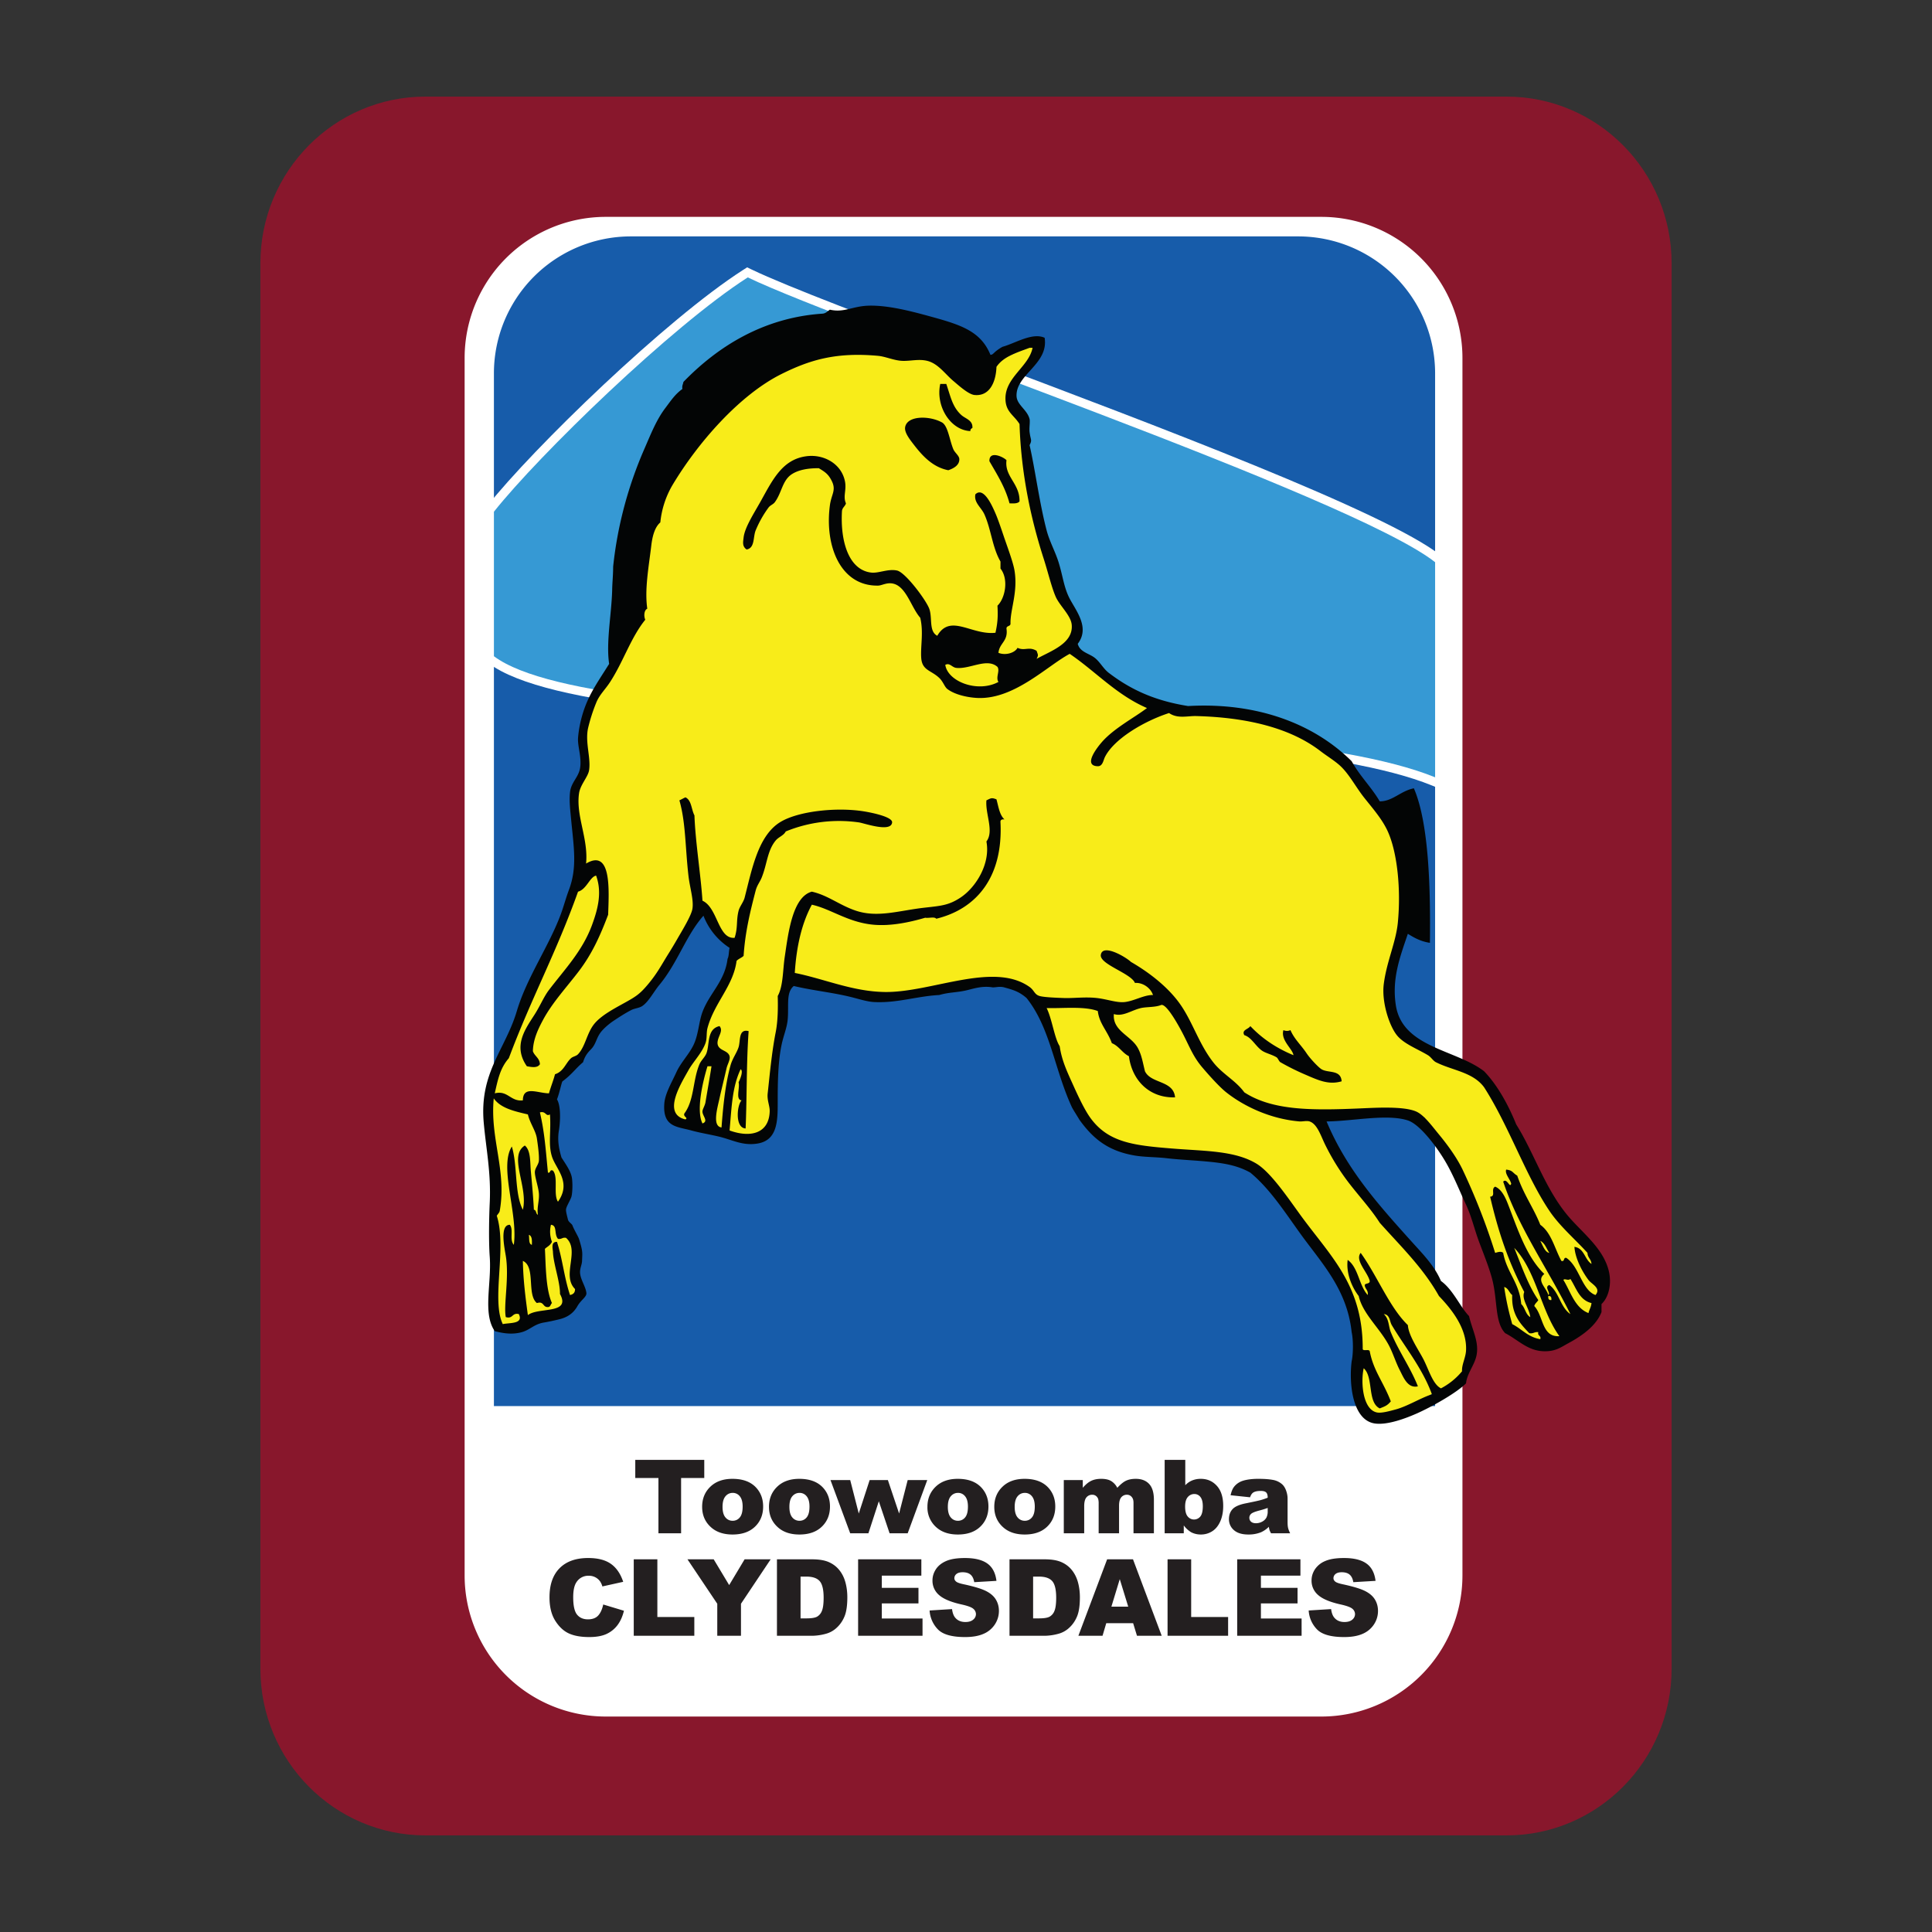
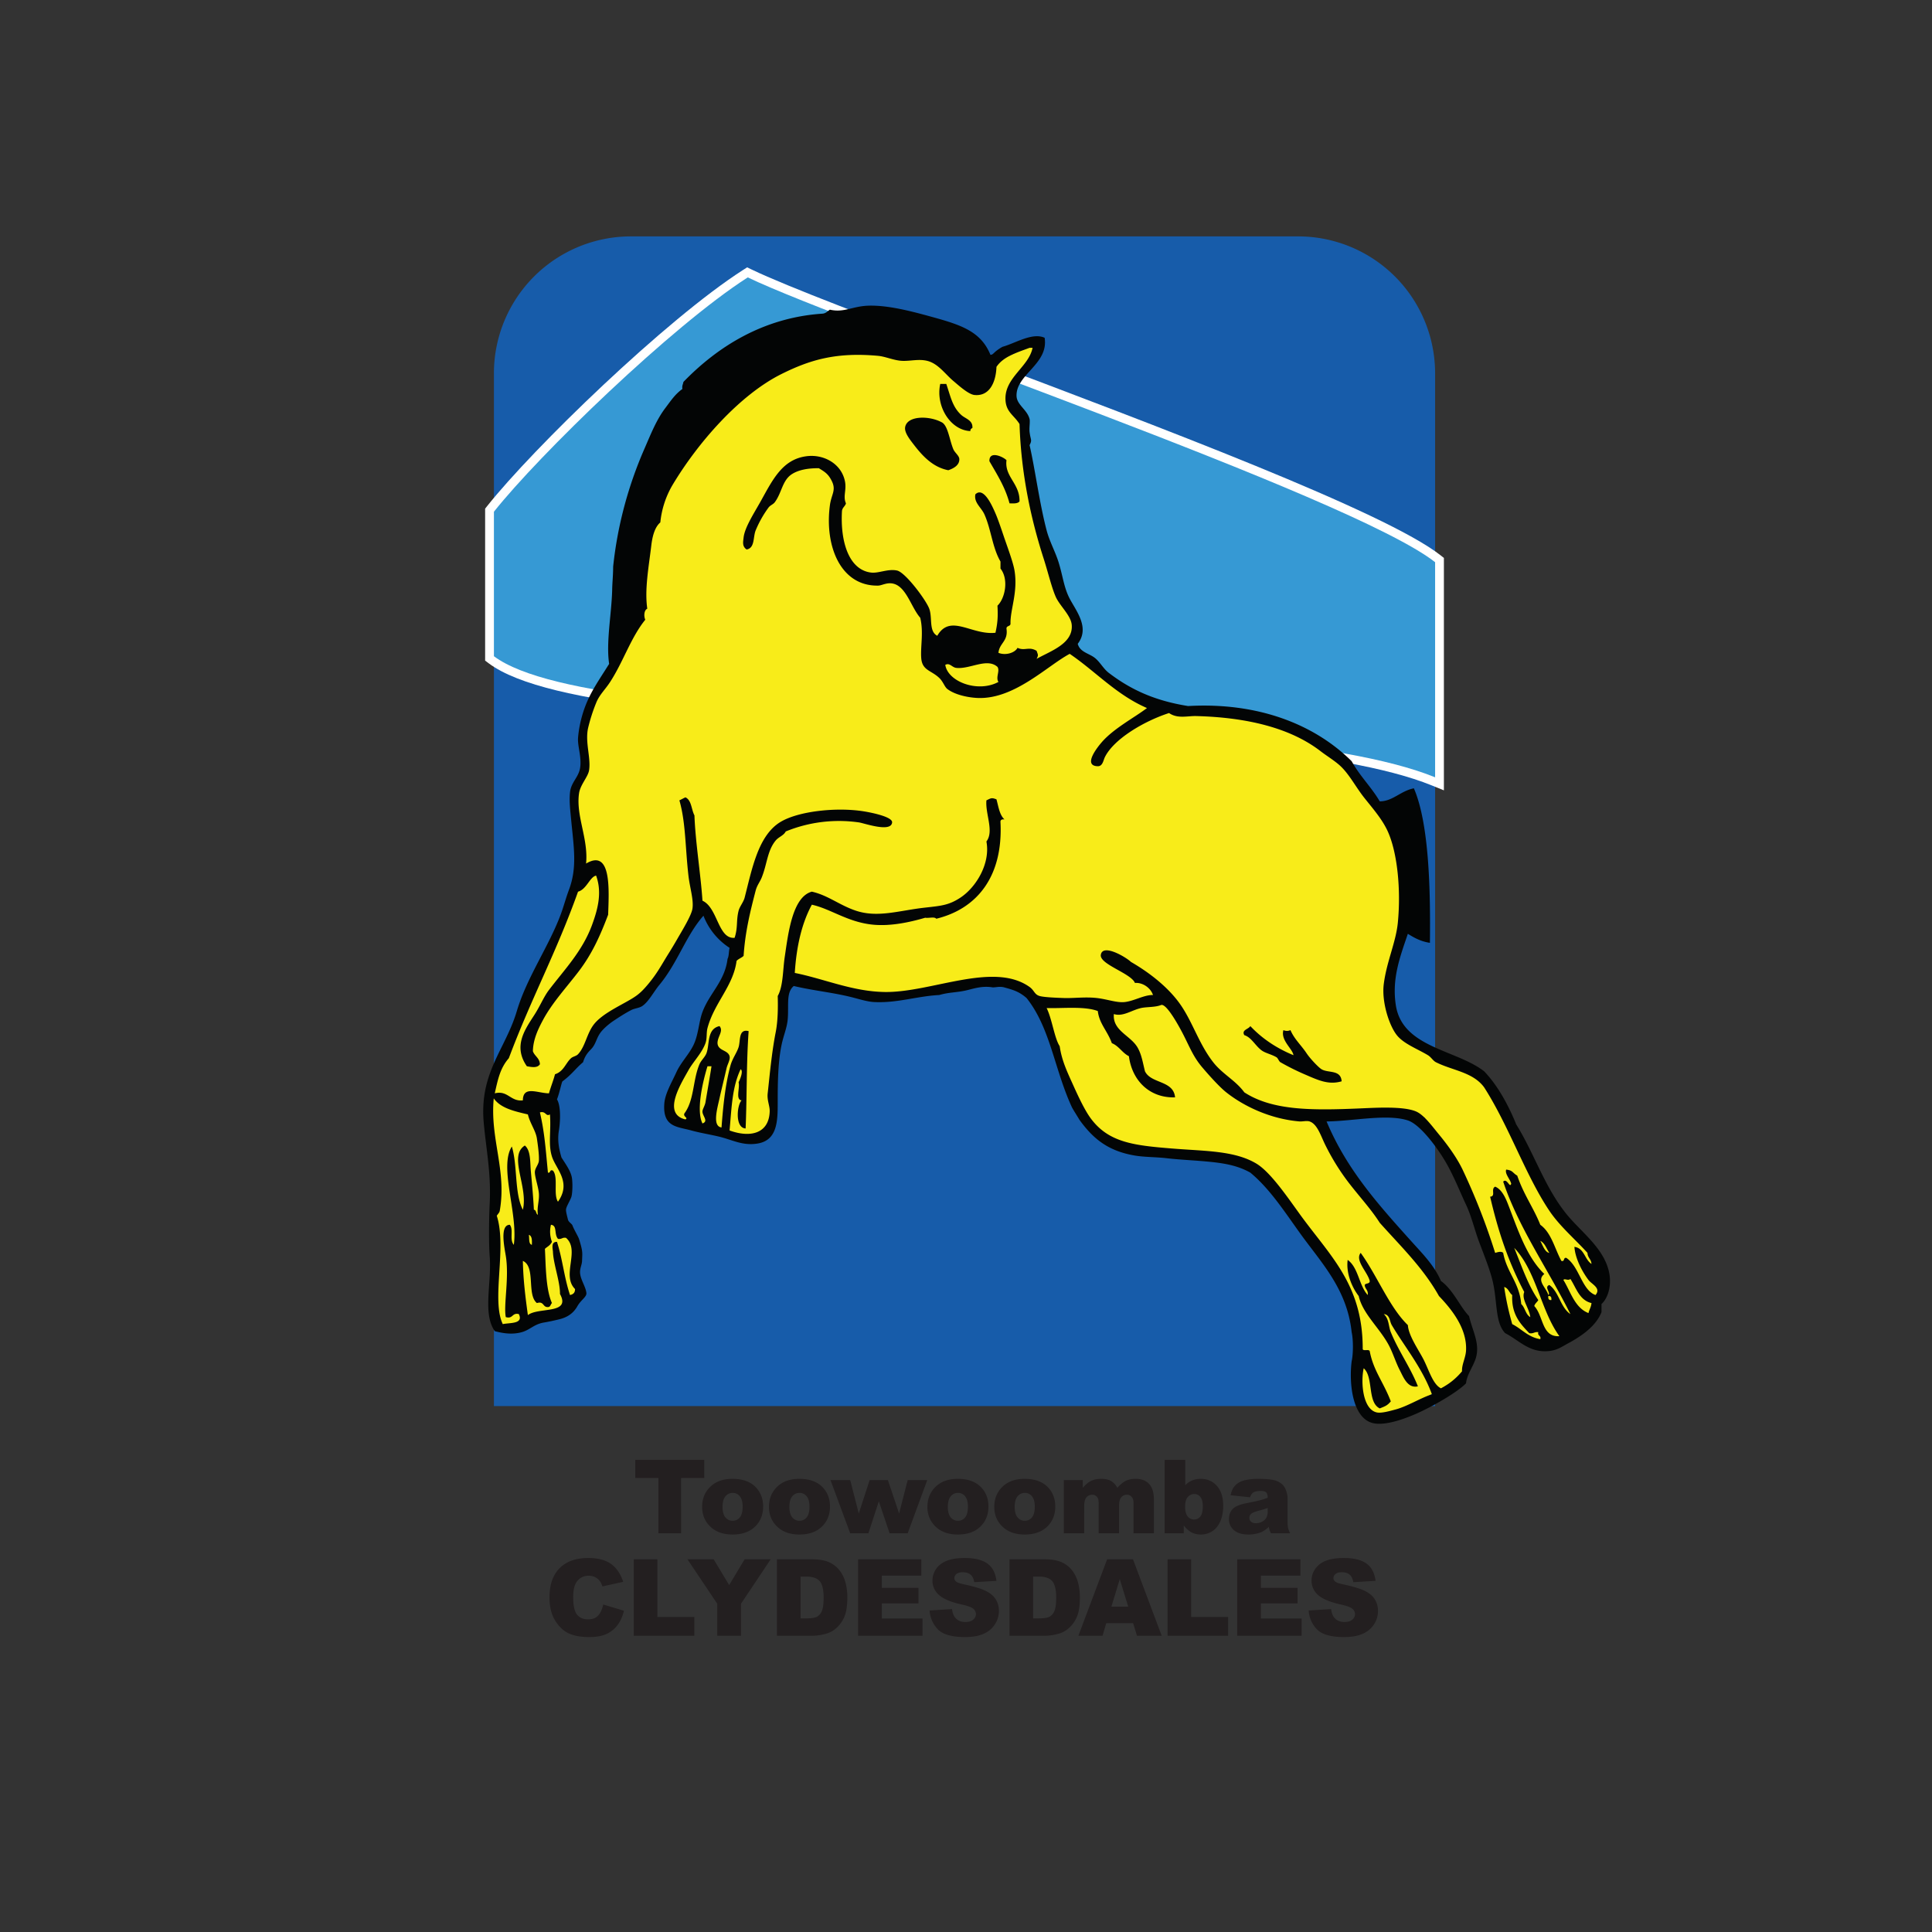
<svg xmlns="http://www.w3.org/2000/svg" clip-rule="evenodd" fill-rule="evenodd" stroke-linejoin="round" stroke-miterlimit="1.414" viewBox="0 0 100 100">
  <rect x="0" y="0" width="100" height="100" fill="#333333" stroke="none" />
  <g fill-rule="nonzero">
-     <path d="m86.523 86.366c0 4.769-3.827 8.634-8.548 8.634h-55.95c-4.721 0-8.548-3.865-8.548-8.634v-72.732c0-4.768 3.827-8.634 8.548-8.634h55.95c4.721 0 8.548 3.866 8.548 8.634z" fill="#88172c" />
-     <path d="m75.696 81.543a7.306 7.306 0 0 1 -7.306 7.305h-37.036a7.305 7.305 0 0 1 -7.305-7.305v-63.012a7.305 7.305 0 0 1 7.305-7.306h37.036a7.306 7.306 0 0 1 7.306 7.306z" fill="#fff" />
    <path d="m74.281 72.778v-53.451a7.09 7.09 0 0 0 -7.091-7.091h-34.534a7.09 7.09 0 0 0 -7.091 7.091v53.451z" fill="#175caa" />
  </g>
  <path d="m38.901 13.948c1.856.892 6.355 2.587 11.565 4.549 9.465 3.564 21.245 8 24.097 10.245l.173.137v12.029l-.626-.254c-4.61-1.873-14.796-2.41-24.647-2.93-10.867-.573-21.131-1.114-24.171-3.394l-.182-.136v-7.866l.098-.124c2.38-3 9.263-9.672 13.25-12.229l.214-.137z" fill="#fff" />
  <path d="m38.704 14.358c5.256 2.527 31.231 11.32 35.577 14.741v11.134c-9.703-3.942-43.056-2.022-48.716-6.267v-7.479c2.324-2.931 9.197-9.602 13.139-12.129z" fill="#3699d4" fill-rule="nonzero" />
  <path d="m27.17 68.662h-1.605v-2.813l-.228-8.791.22-1.277 4.362-10.201-.156-4.013.393-1.707.179-2.621 1.246-2.266 2.415-12.41 9.198-6.178 7.644 2.669s2.92-1.344 2.972-1.344l-1.445 2.521.406.862.675 4.964 2.13 5.835-.104 1.711 3.921 2.785 7.512 1.132 2.538 1.99 4.027 4.307-1.638 7.113.519 2.441 4.567 2.233 3.55 7.064 1.993 2.181s.557 1.604.549 1.643l-.549 1.762a.071.071 0 0 1 -.027.033l-2.677 1.453a.066.066 0 0 1 -.058-.002s-1.814-1.178-1.818-1.196c0 0-.954-4.879-.963-4.877l-3.191-5.825-6.119-.314 8.604 11.543-.485 2.139-3.895 2.277-1.403-.534-.623-6.172-4.809-6.455-7.457-1.032-2.068-2.337-1.662-5.176-2.428-1.212-5.779 1.212-4.677-1.212-.797 3.245v4.233l-.843.879-4.27-.879-.444-1.09.905-1.662 1.038-2.554 1.714-3.434-.883-.845-1.142-1.459-2.811 4.552-1.812.879-1.662 2.407-1.23 1.389c-.01.041 0 2.956 0 2.956l.726 1.782-.373 1.702.514 1.269.6 3.145-2.986 1.58z" fill="#f8ec19" />
  <path d="m31.737 29.325c.228-2.17.802-4.224 1.61-6.077.328-.75.619-1.507 1.091-2.129.298-.393.496-.705.883-.987-.03-.168.035-.242.052-.363 1.763-1.82 4.124-3.32 7.167-3.532.204-.004.286-.129.415-.208.744.169 1.165-.188 2.026-.208.997-.022 2.156.279 3.22.572 1.523.419 2.566.748 3.064 1.973.179-.01.124-.131.623-.415.659-.181 1.546-.758 2.182-.468.218 1.365-1.49 1.895-1.454 3.013.014.461.551.705.675 1.194.034.137-.027.457 0 .675.053.427.145.39 0 .675.279 1.21.514 3.015.883 4.415.152.578.448 1.095.623 1.662.225.732.269 1.293.571 1.87.337.643 1.054 1.5.416 2.337.114.432.574.486.883.727.273.213.439.56.727.779 1.123.856 2.361 1.438 4.102 1.714 3.595-.202 6.523.929 8.466 2.856.416.761 1.019 1.336 1.454 2.078.675-.003 1.075-.538 1.766-.676.801 1.846.861 5.367.831 7.999-.467-.069-.812-.261-1.142-.468-.416 1.222-.831 2.319-.624 3.688.334 2.208 3.116 2.298 4.571 3.428.723.748 1.286 1.816 1.662 2.752.97 1.541 1.543 3.498 2.856 4.934.739.809 1.64 1.539 1.922 2.597.187.703.011 1.417-.364 1.766v.415c-.264.682-.951 1.198-1.714 1.61-.411.222-.672.439-1.298.416-.822-.032-1.315-.597-1.974-.935-.547-.568-.384-1.7-.675-2.805-.152-.58-.433-1.276-.675-1.921-.237-.633-.392-1.322-.675-1.922-.38-.806-.691-1.64-1.195-2.441-.42-.669-1.216-1.725-1.817-1.922-1.079-.352-2.88.043-4.207.052 1.049 2.507 2.714 4.343 4.414 6.233.555.617 1.166 1.228 1.506 2.025.631.451 1 1.356 1.455 1.818.169.746.563 1.394.363 2.129-.123.456-.478.882-.519 1.35-.472.481-1.757 1.21-2.545 1.559-.504.223-1.504.62-2.181.519-1.136-.169-1.345-2.01-1.195-3.22.087-.381.087-1.124 0-1.506-.236-2.225-1.562-3.582-2.649-5.09-.828-1.15-1.586-2.333-2.596-3.168-.824-.46-1.671-.539-3.084-.64-.355-.025-.861-.06-1.209-.101-.616-.073-1.164-.055-1.68-.142-1.384-.232-2.16-.866-2.87-1.849-.111-.189-.304-.488-.386-.64-.914-1.97-1.116-4.116-2.353-5.665-.408-.354-.724-.429-1.191-.56-.235-.046-.368.009-.559.01-.538-.095-.997.067-1.361.152-.517.121-.883.091-1.408.242-1.172.062-2.173.425-3.375.364-.367-.019-.802-.163-1.195-.26-.99-.244-1.985-.336-2.96-.571-.407.34-.251.989-.312 1.714-.036.436-.205.811-.312 1.298-.195.897-.206 2.045-.207 2.857-.002.991.047 2.105-1.039 2.285-.785.13-1.308-.196-2.026-.364-.506-.118-.95-.186-1.402-.311-.738-.204-1.498-.165-1.402-1.402.04-.514.386-1.089.623-1.611.234-.512.642-.91.883-1.402.263-.538.275-1.194.467-1.714.36-.972 1.161-1.594 1.299-2.752.078-.158.054-.314.104-.572a3.471 3.471 0 0 1 -1.351-1.662c-.906 1.021-1.33 2.434-2.285 3.584-.291.35-.546.863-.883 1.091-.156.105-.4.119-.571.208-.315.162-.677.398-.935.571-.218.146-.522.404-.675.623-.2.285-.223.578-.467.831-.178.183-.313.338-.416.675-.406.339-.543.598-1.066.991-.04.03-.152.599-.284.931.183.294.193.998.102 1.597-.092.528.006.99.131 1.412.224.355.503.729.546 1.094.044.377.009.83-.038.957-.086.233-.269.5-.274.653-.003.114.057.329.104.519.03.12.199.208.228.287.074.202.244.482.325.664.025.058.107.338.135.457.07.296.051.378.039.721-.007.214-.13.405-.1.66.041.345.295.691.325 1.006.019.197-.286.358-.467.68-.189.336-.479.558-.9.667-.231.059-.6.139-.826.176-.518.085-.723.38-1.148.499-.488.136-.961.066-1.402-.052-.635-.913-.159-2.453-.26-3.843-.059-.815-.036-2.034 0-2.805.073-1.554-.193-2.798-.312-4.155-.227-2.592 1.12-3.766 1.714-5.765.521-1.752 1.677-3.377 2.286-5.038.137-.374.251-.807.415-1.246.438-1.175.241-2.219.104-3.687-.036-.386-.101-.887-.052-1.351.056-.524.434-.762.519-1.246.097-.549-.131-1.123-.104-1.558.014-.213.056-.499.104-.727.285-1.333.821-2.019 1.506-3.117-.166-1.108.12-2.55.156-3.791.008-.447.048-.741.052-1.246zm38.069 31.888a11.769 11.769 0 0 1 -1.194-1.921c-.237-.463-.416-1.112-.831-1.247-.152-.049-.369.013-.519 0-1.505-.126-2.883-.785-3.792-1.506-.369-.293-.931-.926-1.246-1.298-.437-.517-.616-.974-.935-1.61-.199-.397-.907-1.726-1.195-1.61-.307.123-.752.089-1.039.156-.507.118-.923.457-1.402.311-.075.881.893 1.107 1.247 1.766.199.372.248.74.363 1.195.314.655 1.479.46 1.558 1.35-1.301.043-2.224-.851-2.389-2.13-.346-.173-.513-.525-.883-.675-.225-.632-.65-1.005-.727-1.662-.693-.264-1.833-.129-2.648-.155.285.58.399 1.548.675 1.973.113.771.397 1.346.727 2.078.278.617.59 1.266.883 1.662.925 1.249 2.231 1.398 4.207 1.557 1.697.138 3.236.104 4.362.78.717.43 1.569 1.676 2.234 2.597 1.569 2.175 3.283 3.65 3.272 7.011.043.112.33-.02.363.104.193 1.014.704 1.582 1.091 2.596-.179.21-.265.243-.572.364-.654-.315-.312-1.626-.831-2.078-.156.684-.067 2.121.676 2.286.243.054.691-.077.986-.156.611-.164 1.332-.62 1.87-.779-.495-1.362-1.431-2.489-2.078-3.584-.121-.206-.093-.546-.415-.571.278.245.24.634.364.935.403.984 1.02 1.834 1.402 2.804-.532.125-.751-.477-.935-.831-.206-.394-.358-.898-.571-1.298-.481-.899-1.348-1.623-1.558-2.545-.341-.439-.662-1.173-.571-1.87.557.395.583 1.322 1.038 1.818.038-.263-.142-.307-.156-.519.049-.107.268-.044.26-.208-.11-.462-.785-1.07-.468-1.454.85 1.177 1.496 2.831 2.442 3.739.034.562.591 1.333.831 1.818.273.552.475 1.254.882 1.454a3.52 3.52 0 0 0 1.091-.883c-.022-.349.191-.697.208-1.09.051-1.167-.797-2.168-1.403-2.805-.82-1.464-1.988-2.582-3.064-3.791-.458-.715-1.001-1.291-1.61-2.078zm8.466 7.323c.496.249.814.675 1.454.779.052-.207-.155-.156-.104-.363-.201-.028-.254.093-.467.052-.466-.486-.93-.974-.883-1.974-.161-.116-.196-.358-.416-.415.111.726.222 1.223.416 1.921zm1.35-1.246c-.059.114-.173.172-.208.311.486.518.375 1.616 1.299 1.559-.97-1.335-1.185-3.364-2.337-4.571.381.934.709 1.922 1.246 2.701zm-53.754-4.622c-.016.093-.064.125-.155.259.535 1.662-.292 4.351.311 5.609.356-.08 1.086.006.831-.519-.363-.086-.288.266-.675.156-.124-.626.185-2.031 0-3.168-.071-.436-.323-1.611.208-1.61.212.268-.036.752.207 1.038.227-1.636-.777-4.015-.103-5.089.303.978.129 2.432.571 3.272.292-1.183-.768-2.782.104-3.324.315.266.266.871.311 1.35.066.698.128 1.405.156 1.974.14.015.093.218.208.26-.058-.402.076-.696.052-1.091-.022-.343-.229-.906-.208-1.143.017-.196.196-.376.208-.571.018-.301-.055-.808-.104-1.143-.06-.405-.352-.774-.467-1.246-.701-.165-1.411-.321-1.766-.831-.202 2.088.678 3.717.311 5.817zm27.578-44.665h-.155c-.654.246-1.354.447-1.714.986-.028.802-.364 1.537-1.143 1.455-.317-.034-.847-.523-1.091-.727-.423-.356-.787-.902-1.35-1.039-.445-.109-.874.019-1.298 0-.43-.02-.856-.224-1.247-.26-2.19-.2-3.54.218-4.986.935-2.176 1.079-4.344 3.558-5.661 5.765a4.752 4.752 0 0 0 -.623 1.922c-.302.258-.416.76-.467 1.194-.132 1.119-.353 2.266-.208 3.272-.17.077-.185.39-.104.571-.752.931-1.133 2.166-1.818 3.22-.266.411-.558.663-.727 1.091a8.862 8.862 0 0 0 -.415 1.298c-.163.739.153 1.533.052 2.182-.054.344-.455.746-.52 1.194-.17 1.172.491 2.352.364 3.636 1.333-.797 1.184 1.409 1.142 2.648-.417 1.104-.84 2.031-1.506 2.909-.627.828-1.387 1.64-1.869 2.545-.24.449-.508.993-.52 1.61.088.259.346.346.364.675-.13.203-.408.152-.676.104-.744-1.071-.063-1.945.416-2.701.274-.432.466-.903.727-1.246.82-1.078 1.734-2.013 2.234-3.376.293-.803.527-1.666.207-2.545-.322.06-.495.717-.935.831-1.137 3.183-2.401 5.472-3.583 8.621-.447.509-.566 1.093-.727 1.818.672-.172.812.437 1.454.364.008-.781.76-.372 1.35-.364.101-.354.254-.737.312-.987.457-.149.547-.574.831-.831.098-.089.269-.106.363-.207.383-.409.451-1.081.831-1.558.352-.443 1.036-.801 1.559-1.091.595-.331.802-.453 1.246-.987.481-.578.666-.963 1.039-1.558.16-.256.319-.521.467-.779.232-.405.723-1.196.779-1.558.073-.465-.137-1.09-.207-1.714-.167-1.462-.139-2.753-.468-3.895.106-.05.205-.106.312-.156.32.147.305.629.467.935.046 1.349.331 3.111.415 4.415.796.361.802 1.997 1.663 1.921.178-.532.076-.887.207-1.402.056-.219.251-.441.312-.675.376-1.451.687-3.179 1.818-3.896.921-.584 2.941-.802 4.362-.571.418.068 1.48.286 1.454.571-.048.541-1.451.038-1.714 0a7.275 7.275 0 0 0 -3.791.468c-.109.214-.365.281-.519.467-.439.531-.44 1.212-.727 1.922-.098.24-.238.391-.312.675-.288 1.108-.541 2.139-.623 3.376-.104.104-.266.15-.364.26-.168 1.3-1.158 2.171-1.506 3.479-.065.245-.013.527-.104.779-.184.514-.643.97-.882 1.403-.389.701-1.372 2.256-.156 2.544.168-.09-.135-.136-.052-.311.513-.689.429-1.716.779-2.545.084-.2.287-.369.363-.572.173-.462.01-1.258.675-1.402.22.256-.105.538-.104.883.022.406.539.344.624.675.046.18-.109.416-.156.624-.097.434-.248 1.03-.364 1.558-.112.512-.389 1.445.104 1.506.072-.947.179-2.184.468-3.22.097-.35.322-.644.415-.935.108-.336-.018-.965.52-.831-.119 1.672-.085 3.396-.156 5.038-.562-.026-.45-1.22-.208-1.454-.331-.033-.076-.652-.156-.935.106-.213.25-.6.104-.675-.435.922-.46 1.933-.571 3.168 1.092.396 2.042.151 2.077-.987.009-.289-.145-.568-.104-.935.097-.86.202-2.082.416-3.168.111-.564.122-1.262.104-1.87.285-.513.26-1.334.363-2.025.173-1.15.383-3.105 1.403-3.376.845.191 1.433.704 2.285.987 1.127.374 2.228-.008 3.531-.156.858-.097 1.257-.117 1.87-.519.81-.531 1.566-1.762 1.35-2.909.407-.529-.066-1.431 0-2.129.244-.114.257-.151.52-.052.104.38.159.809.415 1.039-.136-.015-.223.019-.207.155.137 2.77-1.186 4.465-3.324 4.986-.089-.119-.397-.019-.572-.052-.814.239-1.77.438-2.648.364-1.338-.113-2.22-.818-3.22-1.039-.518.954-.796 2.147-.883 3.532 1.53.306 2.992.967 4.674.987 2.407.027 5.612-1.592 7.479-.26.245.175.247.388.519.467.239.07.933.093 1.246.104.501.019 1.115-.068 1.714 0 .553.063 1.041.258 1.454.208.499-.06.983-.369 1.455-.364-.129-.384-.55-.657-.935-.623-.196-.499-1.839-.965-1.766-1.454.092-.61 1.328.134 1.558.364 1.032.596 2.041 1.402 2.649 2.337.587.903.906 1.953 1.61 2.856.477.612 1.155.937 1.61 1.558 1.466.955 3.534.939 6.024.831.818-.035 2.208-.117 2.857.156.412.173.815.735 1.194 1.194.485.587.954 1.244 1.247 1.87a33.605 33.605 0 0 1 1.662 4.259c.119-.033.313-.103.416 0 .184 1.01.841 1.547.934 2.649.2.18.222.54.468.675-.056-.488-.468-.912-.312-1.299-.818-1.562-1.335-3.075-1.766-4.933.317-.028.013-.392.26-.52.353.144.544.598.675.935.486 1.248.94 2.696 1.87 3.584-.425.341.097.696.207 1.09.146-.117-.237-.414.053-.519.504.361.571 1.16 1.09 1.506-1.158-2.328-2.679-4.46-3.479-6.856.202-.209.341.371.415.104-.062-.245-.34-.507-.26-.727.359.042.317.165.572.312.338.993.845 1.666 1.194 2.545.575.412.743 1.231 1.091 1.869.193.055.082-.194.259-.155.673.452.799 1.671 1.507 1.921.307-.358-.197-.557-.364-.779-.351-.466-.693-1.147-.727-1.714.517.072.525.653.883.883-.013-.246-.2-.319-.208-.571-.658-.727-1.43-1.373-1.973-2.181-1.229-1.827-2.09-4.385-3.376-6.389-.584-.792-1.634-.865-2.493-1.298-.152-.076-.251-.264-.416-.364-.552-.332-1.253-.588-1.61-1.038-.396-.499-.794-1.721-.675-2.649.149-1.164.628-2.157.727-3.168.168-1.713-.022-3.624-.519-4.726-.274-.608-.751-1.159-1.195-1.714-.458-.573-.778-1.216-1.246-1.662-.284-.27-.709-.525-1.039-.779-1.535-1.183-3.753-1.748-6.44-1.818-.447-.012-.957.152-1.402-.156-1.289.416-2.858 1.34-3.324 2.286-.074.15-.111.473-.364.467-.806-.02.005-1.013.208-1.247.631-.722 1.689-1.269 2.337-1.765-1.584-.684-2.649-1.887-3.999-2.805-1.155.613-2.841 2.339-4.726 2.285-.451-.012-1.186-.141-1.61-.467-.14-.108-.217-.384-.416-.571-.43-.408-.889-.381-.934-1.039-.042-.599.13-1.34-.052-2.078-.465-.527-.719-1.614-1.403-1.765-.329-.073-.58.1-.779.103-1.934.034-2.773-2.038-2.493-4.154.077-.577.334-.771.104-1.247-.183-.379-.366-.485-.675-.675-.588-.006-1.069.094-1.402.311-.495.323-.514.965-.883 1.455-.078.103-.227.151-.312.259a5.612 5.612 0 0 0 -.675 1.195c-.14.35-.034.91-.467.987-.233-.162-.186-.372-.156-.624.061-.523.537-1.249.883-1.869.623-1.117 1.125-2.183 2.389-2.337.877-.108 1.788.387 1.973 1.298.094.457-.113.784.052 1.143-.044.163-.196.219-.207.415-.087 1.564.353 3.027 1.506 3.168.393.049.88-.209 1.35-.104.427.096 1.49 1.512 1.662 1.974.174.468-.032 1.172.416 1.402.678-1.166 1.773-.018 3.012-.156.11-.501.136-.824.104-1.402.398-.383.593-1.367.156-1.921v-.364c-.423-.726-.482-1.662-.832-2.441-.162-.362-.557-.612-.467-1.039.428-.413.867.592 1.039.987.114.262.265.696.415 1.143.201.596.5 1.382.571 1.817.186 1.12-.23 2.032-.207 2.753-.006.149-.222.09-.208.26.094.648-.37.737-.416 1.246.373.152.855-.002.987-.259.37.176.589-.086.987.155.077.219.101.218 0 .416.703-.4 1.908-.783 1.818-1.766-.045-.488-.629-.988-.831-1.454-.219-.506-.39-1.248-.623-1.974-.658-2.044-1.166-4.391-1.247-6.959-.29-.466-.694-.613-.727-1.247-.061-1.155 1.205-1.706 1.402-2.7zm-24.877 46.275c-.11.213-.257.253-.364.363.047.848.037 2.077.364 2.805-.075.063-.07.207-.208.207-.276.017-.198-.321-.571-.207-.538-.432-.052-1.887-.727-2.182.02 1.001.136 1.907.26 2.805.544-.425 2.246-.027 1.662-1.091.006-.649-.341-1.546-.364-2.181-.005-.146-.122-.529.208-.519.299.937.363 1.809.675 2.752.158-.032.265-.115.259-.311-.714-.71.277-2.006-.467-2.649-.192-.037-.223.089-.415.052-.215-.247-.022-.694-.364-.727-.076.313-.047.617.052.883zm53.65 3.687c.043-.182.138-.312.156-.519-.63-.15-.783-.775-1.091-1.247-.133.112-.294-.047-.363.052.384.619.579 1.429 1.298 1.714zm-1.922-.675c.015-.136-.019-.223-.156-.208-.014.136.019.224.156.208zm-.103-2.441c-.15-.214-.223-.504-.468-.623.123.228.239.593.468.623zm-52.664-.416c.009-.233.012-.462-.156-.519.032.194-.022.472.156.519zm.831-3.739c.16.039.063-.179.26-.104.289.334.006 1.241.26 1.61.715-1.011-.105-1.685-.312-2.337-.204-.643-.036-1.3-.104-2.181-.224.131-.197-.19-.519-.104.245 1.046.303 1.962.415 3.116zm8.466-5.505h-.208c-.258.849-.589 2.29-.26 2.96.334-.115-.007-.389 0-.623.004-.113.129-.305.156-.468.117-.696.25-1.45.312-1.869zm30.123-.572c-.041-.327-.676-.772-.52-1.298a.43.43 0 0 0 .364 0c.205.476.542.76.831 1.194.187.282.622.738.779.832.349.209.996.007 1.039.623-.674.198-1.195-.049-1.922-.364a12.363 12.363 0 0 1 -1.247-.623c-.086-.051-.12-.209-.207-.26-.27-.157-.578-.209-.779-.363-.324-.248-.519-.667-.883-.779-.154-.273.208-.299.312-.468.605.641 1.35 1.143 2.233 1.506zm-17.451-20.047c-.228-.025-.339-.283-.571-.156.13.867 1.677 1.462 2.752.883-.157-.235.09-.57-.051-.779-.541-.484-1.425.129-2.13.052zm2.597-10.75c-.11.859.691 1.197.675 2.129-.086.122-.303.112-.519.104-.225-.849-.649-1.498-1.039-2.181-.024-.578.733-.219.883-.052zm-3.012.519c-.773-.149-1.306-.702-1.766-1.299-.2-.26-.521-.648-.467-.935.112-.604 1.248-.589 1.869-.259.341.139.415.899.623 1.402.081.194.31.337.312.52.004.301-.268.468-.571.571zm-.104-4.467c.229.672.319 1.194.779 1.61.212.192.612.271.571.675-.064.023-.106.067-.104.156-1.028-.043-1.811-1.287-1.558-2.441z" fill="#030505" />
  <path d="m31.223 83.048 1.072.324c-.072.3-.185.551-.34.753a1.492 1.492 0 0 1 -.577.456c-.23.102-.522.153-.877.153-.431 0-.782-.062-1.055-.187s-.509-.345-.707-.659c-.198-.315-.297-.718-.297-1.209 0-.654.174-1.157.523-1.509.348-.351.841-.527 1.479-.527.499 0 .891.101 1.176.303.286.201.498.511.637.929l-1.078.239a.895.895 0 0 0 -.12-.263.7.7 0 0 0 -.584-.29.72.72 0 0 0 -.638.334c-.112.165-.168.424-.168.778 0 .438.067.738.2.9.133.163.321.244.562.244.234 0 .411-.066.531-.197s.207-.322.261-.572zm16.893.311 1.161-.073c.025.188.076.331.153.43.126.159.306.239.54.239.175 0 .309-.041.403-.123a.367.367 0 0 0 .142-.284.363.363 0 0 0 -.134-.275c-.089-.081-.297-.158-.625-.23-.535-.12-.918-.28-1.146-.48a.966.966 0 0 1 -.345-.763c0-.203.059-.395.177-.576.117-.18.295-.322.531-.426.237-.103.561-.155.973-.155.506 0 .892.094 1.157.283.265.188.423.488.473.899l-1.149.068c-.031-.18-.095-.31-.193-.392-.099-.082-.234-.122-.407-.122-.142 0-.249.03-.321.09a.277.277 0 0 0 -.108.22c0 .063.029.12.088.17.056.052.192.101.408.145.534.116.917.232 1.148.35s.399.264.504.439c.105.174.158.37.158.586 0 .254-.071.488-.211.702a1.31 1.31 0 0 1 -.588.487c-.252.111-.569.166-.952.166-.673 0-1.139-.129-1.398-.388a1.53 1.53 0 0 1 -.439-.987zm19.621 0 1.161-.073c.025.188.076.331.154.43.126.159.306.239.539.239.175 0 .309-.041.404-.123a.369.369 0 0 0 .141-.284.361.361 0 0 0 -.133-.275c-.09-.081-.298-.158-.625-.23-.536-.12-.918-.28-1.146-.48a.964.964 0 0 1 -.346-.763c0-.203.059-.395.177-.576a1.18 1.18 0 0 1 .532-.426c.236-.103.561-.155.973-.155.505 0 .891.094 1.156.283.266.188.424.488.474.899l-1.15.068c-.031-.18-.095-.31-.193-.392s-.234-.122-.406-.122c-.142 0-.249.03-.321.09a.277.277 0 0 0 -.108.22c0 .063.029.12.087.17.056.052.193.101.408.145.534.116.917.232 1.148.35s.399.264.504.439c.105.174.158.37.158.586 0 .254-.07.488-.21.702a1.32 1.32 0 0 1 -.588.487c-.252.111-.57.166-.953.166-.672 0-1.138-.129-1.397-.388a1.531 1.531 0 0 1 -.44-.987zm-7.607 1.309h-1.28l-.199-.652h-1.391l-.193.652h-1.25l1.488-3.958h1.339zm-6.06 0h-1.818v-3.958h1.818c.358 0 .647.048.868.145.221.098.403.237.547.419s.248.393.313.635c.065.241.097.496.097.766 0 .423-.048.752-.144.985s-.23.428-.401.586a1.312 1.312 0 0 1 -.551.314 2.835 2.835 0 0 1 -.729.108zm-18.132 0h-3.135v-3.958h1.222v2.985h1.913zm27.629 0h-3.134v-3.958h1.222v2.985h1.912zm-21.534 0h-1.818v-3.958h1.818c.358 0 .648.048.868.145.221.098.403.237.547.419s.249.393.313.635c.065.241.097.496.097.766 0 .423-.048.752-.144.985s-.23.428-.401.586a1.312 1.312 0 0 1 -.551.314 2.835 2.835 0 0 1 -.729.108zm25.338 0h-3.334v-3.958h3.273v.846h-2.045v.63h1.896v.807h-1.896v.78h2.106zm-19.621 0h-3.334v-3.958h3.273v.846h-2.046v.63h1.897v.807h-1.897v.78h2.107zm-9.397 0h-1.227v-1.658l-1.543-2.3h1.358l.801 1.334.799-1.334h1.349l-1.537 2.3zm15.121-3.063v2.162h.3c.257 0 .439-.028.547-.085a.575.575 0 0 0 .255-.297c.061-.141.092-.37.092-.687 0-.419-.069-.706-.206-.861-.137-.154-.364-.232-.682-.232zm-12.037 0v2.162h.301c.256 0 .438-.028.547-.085a.578.578 0 0 0 .254-.297c.061-.141.092-.37.092-.687 0-.419-.068-.706-.206-.861-.137-.154-.364-.232-.682-.232zm16.96 1.554-.438-1.423-.433 1.423zm-22.054-5.166c0-.421.141-.767.424-1.04s.665-.409 1.147-.409c.55 0 .966.16 1.247.481.226.257.339.575.339.952 0 .424-.14.772-.42 1.042-.281.271-.668.407-1.164.407-.441 0-.798-.113-1.071-.338-.335-.278-.502-.644-.502-1.095zm3.46 0c0-.421.141-.767.424-1.04s.665-.409 1.146-.409c.551 0 .967.16 1.248.481.226.257.339.575.339.952 0 .424-.14.772-.421 1.042-.28.271-.668.407-1.163.407-.442 0-.799-.113-1.071-.338-.335-.278-.502-.644-.502-1.095zm26.974 1.369h-.988a1.207 1.207 0 0 1 -.078-.161 1.357 1.357 0 0 1 -.036-.174 1.357 1.357 0 0 1 -.412.285 1.711 1.711 0 0 1 -.65.114c-.328 0-.578-.077-.748-.229a.73.73 0 0 1 -.255-.564c0-.21.061-.382.184-.517s.349-.236.679-.302c.396-.08.652-.135.77-.167.117-.032.242-.074.373-.126 0-.13-.027-.221-.08-.273-.054-.052-.148-.078-.282-.078-.172 0-.302.028-.388.084-.067.044-.121.125-.163.245l-1.008-.106c.038-.176.093-.315.164-.416a.909.909 0 0 1 .31-.264c.096-.054.229-.095.398-.125.169-.029.352-.044.549-.044.315 0 .569.018.761.054a.972.972 0 0 1 .478.221c.09.078.161.188.213.331.051.143.077.279.077.409v1.216c0 .13.008.232.025.305.016.074.052.168.107.282zm-18.773-1.369c0-.421.142-.767.425-1.04s.665-.409 1.146-.409c.551 0 .966.16 1.248.481.226.257.339.575.339.952 0 .424-.141.772-.421 1.042-.28.271-.668.407-1.163.407-.442 0-.799-.113-1.072-.338a1.358 1.358 0 0 1 -.502-1.095zm13.268 1.369h-.989v-3.799h1.067v1.312c.105-.11.224-.193.358-.248a1.16 1.16 0 0 1 .445-.083c.335 0 .612.121.831.362.219.242.329.588.329 1.04 0 .301-.05.566-.15.796-.101.229-.239.4-.416.514-.177.113-.374.17-.589.17-.185 0-.354-.04-.508-.12a1.344 1.344 0 0 1 -.378-.351zm-9.808-1.369c0-.421.141-.767.425-1.04.282-.273.665-.409 1.146-.409.55 0 .966.16 1.247.481.226.257.339.575.339.952 0 .424-.14.772-.42 1.042-.281.271-.668.407-1.163.407-.442 0-.799-.113-1.072-.338-.335-.278-.502-.644-.502-1.095zm4.654 1.369h-1.056v-2.754h.983v.401c.142-.168.285-.287.429-.358.145-.071.319-.107.522-.107.22 0 .394.039.521.117a.868.868 0 0 1 .314.348c.166-.18.316-.303.452-.367.137-.065.305-.098.505-.098.294 0 .524.088.69.264.165.175.248.45.248.823v1.731h-1.056v-1.574c0-.125-.024-.217-.072-.278a.317.317 0 0 0 -.263-.143.373.373 0 0 0 -.3.135c-.075.09-.113.235-.113.434v1.426h-1.056v-1.518a.938.938 0 0 0 -.021-.246.343.343 0 0 0 -.117-.168.312.312 0 0 0 -.195-.063.377.377 0 0 0 -.299.137c-.077.092-.116.242-.116.452zm-11.169 0h-.943l-1.02-2.754h1.021l.443 1.731.563-1.731h.944l.581 1.73.444-1.73h1.013l-1.013 2.754h-.937l-.557-1.657zm-9.695 0h-1.173v-2.86h-1.199v-.939h3.571v.939h-1.199zm30.362-1.311a4.716 4.716 0 0 1 -.454.139c-.215.057-.351.114-.408.17a.268.268 0 0 0 -.088.196c0 .084.029.153.087.206s.143.08.255.08a.66.66 0 0 0 .329-.086.52.52 0 0 0 .215-.211.705.705 0 0 0 .064-.324zm-24.757-.059c0 .246.049.428.148.546a.466.466 0 0 0 .373.177.463.463 0 0 0 .373-.175c.097-.116.146-.302.146-.559 0-.239-.05-.417-.147-.534a.46.46 0 0 0 -.364-.176c-.153 0-.28.06-.38.178-.1.119-.149.3-.149.543zm-3.46 0c0 .246.049.428.148.546a.466.466 0 0 0 .373.177.462.462 0 0 0 .373-.175c.097-.116.146-.302.146-.559 0-.239-.049-.417-.147-.534a.458.458 0 0 0 -.364-.176c-.153 0-.28.06-.379.178-.1.119-.15.3-.15.543zm11.661 0c0 .246.05.428.149.546a.466.466 0 0 0 .373.177.465.465 0 0 0 .373-.175c.097-.116.145-.302.145-.559 0-.239-.049-.417-.147-.534a.456.456 0 0 0 -.363-.176c-.154 0-.28.06-.38.178-.1.119-.15.3-.15.543zm3.46 0c0 .246.05.428.148.546a.468.468 0 0 0 .373.177.462.462 0 0 0 .373-.175c.097-.116.146-.302.146-.559 0-.239-.049-.417-.147-.534a.457.457 0 0 0 -.364-.176c-.153 0-.28.06-.379.178-.1.119-.15.3-.15.543zm8.822-.017c0 .237.044.409.133.516a.419.419 0 0 0 .654.003c.085-.105.128-.282.128-.53 0-.218-.042-.379-.125-.481a.381.381 0 0 0 -.304-.153.436.436 0 0 0 -.35.16c-.091.106-.136.268-.136.485z" fill="#231f20" fill-rule="nonzero" />
</svg>